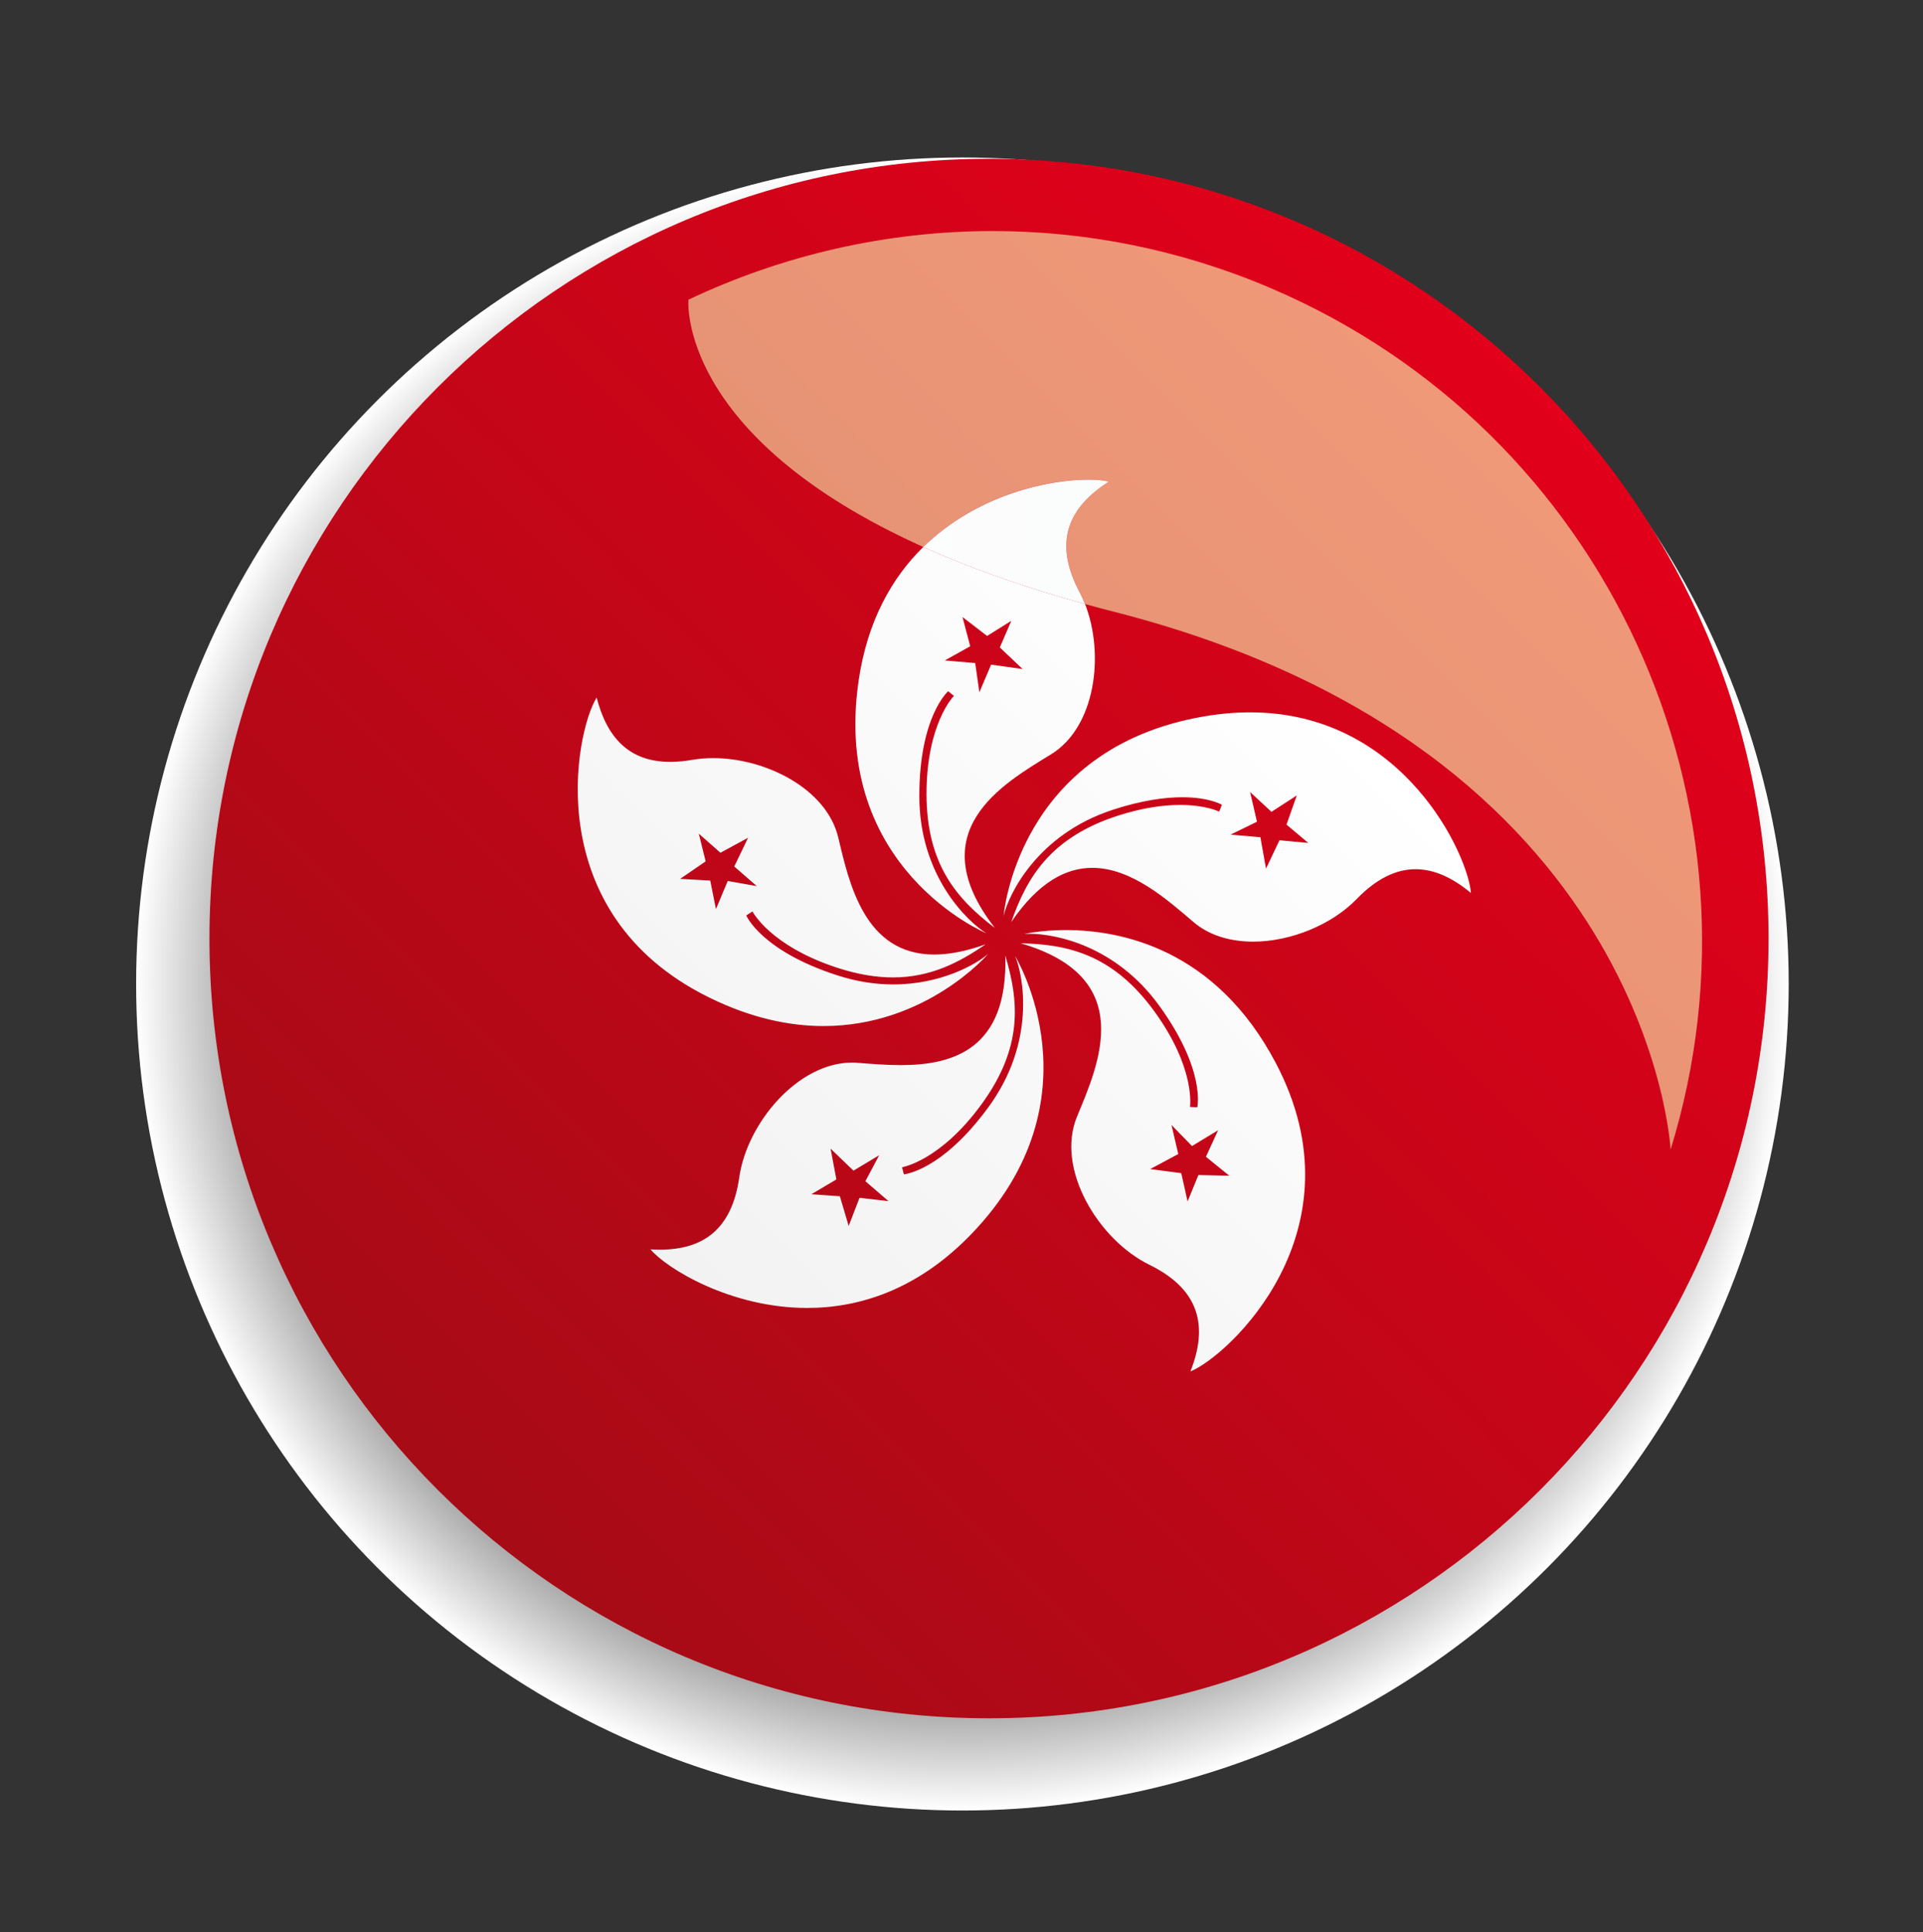
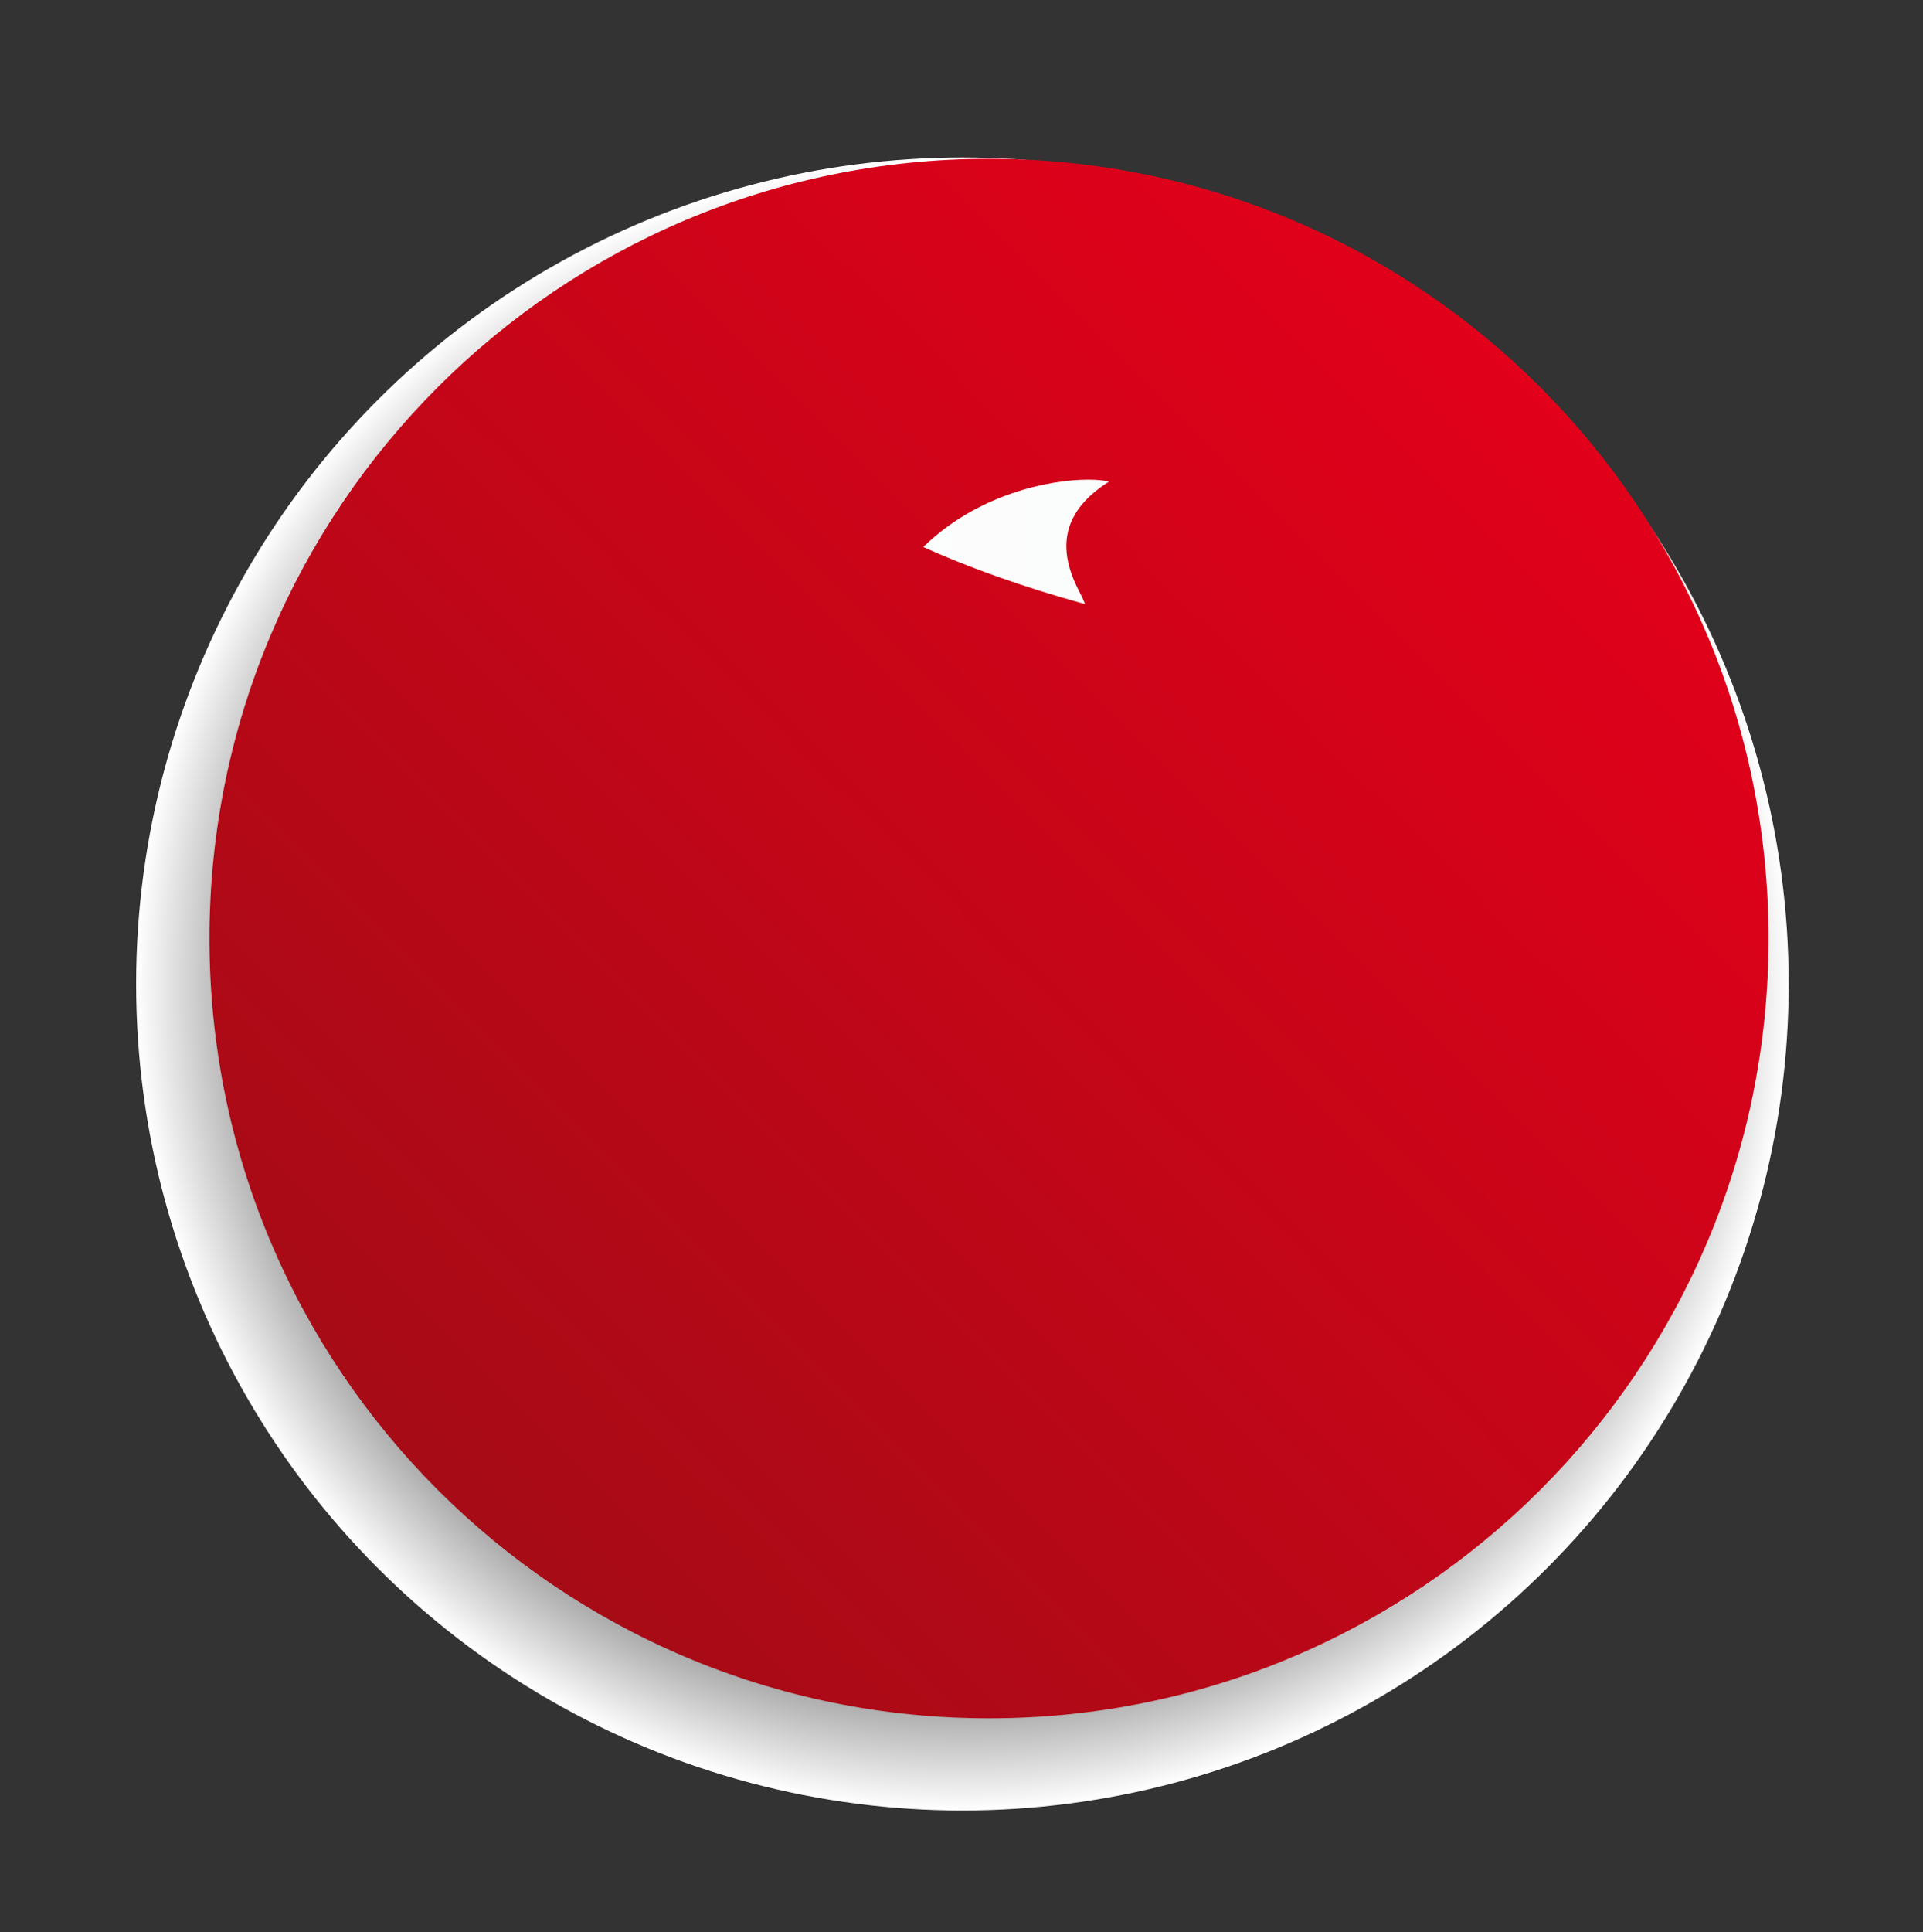
<svg xmlns="http://www.w3.org/2000/svg" version="1.1" id="Ebene_2" x="0px" y="0px" width="69.928px" height="70.239px" viewBox="0 0 69.928 70.239" enable-background="new 0 0 69.928 70.239" xml:space="preserve">
  <rect x="0" y="0" width="69.928" height="70.239" fill="#333333" stroke="none" />
  <radialGradient id="SVGID_1_" cx="35.137" cy="35.9" r="29.895" gradientTransform="matrix(1.005 0 0 1.005 -0.319 -0.311)" gradientUnits="userSpaceOnUse">
    <stop offset="0.587" style="stop-color:#000000" />
    <stop offset="0.63" style="stop-color:#121212" />
    <stop offset="0.715" style="stop-color:#414141" />
    <stop offset="0.835" style="stop-color:#8D8D8D" />
    <stop offset="0.984" style="stop-color:#F4F4F4" />
    <stop offset="1" style="stop-color:#FFFFFF" />
  </radialGradient>
  <circle fill="url(#SVGID_1_)" cx="34.997" cy="35.772" r="30.047" />
  <linearGradient id="SVGID_2_" gradientUnits="userSpaceOnUse" x1="25.03" y1="25.096" x2="61.894" y2="25.096">
    <stop offset="0" style="stop-color:#F29A7A" />
    <stop offset="1" style="stop-color:#D3876B" />
  </linearGradient>
-   <path fill="url(#SVGID_2_)" d="M46.199,10.471c-3.295-1.404-6.725-2.07-10.097-2.07c-2.428,0-4.828,0.347-7.131,1.009  c-0.045,0.013-0.089,0.029-0.135,0.042c-0.403,0.118-0.805,0.243-1.201,0.38c-0.129,0.045-0.256,0.098-0.385,0.145  c-0.311,0.113-0.622,0.225-0.928,0.351c-0.435,0.177-0.865,0.367-1.29,0.568c0,0,0,0.006-0.001,0.018  c0,0.007-0.001,0.018-0.001,0.029c0,0.008,0,0.013-0.001,0.022c0,0.016,0,0.035,0,0.056c0,0.01,0,0.019,0,0.029  c0,0.025,0.002,0.053,0.003,0.084c0,0.01,0.001,0.019,0.001,0.029c0.002,0.036,0.005,0.075,0.008,0.117  c0.001,0.007,0.001,0.015,0.002,0.022c0.004,0.047,0.01,0.097,0.017,0.151c0,0.003,0.001,0.006,0.001,0.009  c0.2,1.551,1.611,5.992,10.867,9.374c0,0,0,0,0.001,0l0,0c1.355,0.495,2.868,0.969,4.581,1.406  c9.906,2.529,14.971,7.531,17.557,11.844c2.502,4.178,2.68,7.705,2.68,7.705c0.789-2.547,1.16-5.145,1.145-7.705  C61.84,24.105,55.965,14.632,46.199,10.471z" />
  <g>
    <linearGradient id="SVGID_3_" gradientUnits="userSpaceOnUse" x1="56.009" y1="14.076" x2="15.92" y2="54.165">
      <stop offset="0" style="stop-color:#E2001A" />
      <stop offset="1" style="stop-color:#A60B16" />
    </linearGradient>
    <path fill="url(#SVGID_3_)" d="M35.964,5.773c-15.659,0-28.347,12.694-28.347,28.349c0,15.65,12.688,28.345,28.347,28.345   c15.659,0,28.347-12.694,28.347-28.345C64.311,18.467,51.623,5.773,35.964,5.773z" />
    <g>
      <linearGradient id="SVGID_4_" gradientUnits="userSpaceOnUse" x1="45.067" y1="24.799" x2="22.739" y2="47.128" gradientTransform="matrix(1 0 0 1 1.525 -1.093)">
        <stop offset="0" style="stop-color:#FFFFFF" />
        <stop offset="1" style="stop-color:#F2F2F3" />
      </linearGradient>
-       <path fill="url(#SVGID_4_)" d="M35.96,40.227c-1.712,2.353-3.091,2.465-3.091,2.465l-0.068-0.258c0,0,1.389-0.222,2.9-2.302    c1.514-2.08,1.346-3.756,0.855-5.396c0.106,3.434-1.931,3.985-3.809,3.985c-0.551,0-1.087-0.047-1.552-0.083    c-0.069-0.006-0.14-0.009-0.209-0.009c-1.975,0-3.823,2.201-4.104,4.176c-0.271,1.908-1.333,2.625-2.881,2.625    c-0.112,0-0.228-0.004-0.346-0.011c0.565,0.677,2.892,2.13,5.7,2.13c1.886,0,3.99-0.656,5.926-2.643    c4.814-4.945,1.633-10.149,1.633-10.149C37.219,35.489,37.67,37.871,35.96,40.227z M31.255,43.546l-0.394,1.022l-0.32-1.08    l-1.035-0.073l0.908-0.538l-0.211-1.12l0.833,0.801l0.935-0.561l-0.502,0.945l0.84,0.724L31.255,43.546z M38.757,33.811    c-0.917,0-1.513,0.144-1.513,0.144c0.057-0.005,0.122-0.008,0.195-0.008c0.938,0,3.121,0.421,4.71,2.607    c1.709,2.356,1.389,3.701,1.389,3.701l-0.265-0.014c0,0,0.218-1.39-1.295-3.473c-1.512-2.08-3.153-2.437-4.865-2.477    c4.265,1.24,2.84,4.399,2.051,6.302c-0.785,1.898,0.777,4.479,2.637,5.389c1.854,0.909,2.127,2.262,1.486,3.876    c1.372-0.552,6.321-5.105,3.106-11.214C44.195,34.473,40.732,33.811,38.757,33.811z M43.579,42.717l-0.394,0.96l-0.229-1.028    L41.826,42.5l1.021-0.546L42.6,40.896l0.746,0.768l0.949-0.575l-0.443,0.964l0.851,0.69L43.579,42.717z M45.459,25.897    c-0.531,0-1.091,0.047-1.681,0.148c-6.804,1.17-7.283,7.251-7.283,7.251c0.181-0.771,1.218-2.964,3.985-3.862    c1.062-0.345,1.893-0.451,2.511-0.451c0.992,0,1.442,0.273,1.442,0.273l-0.099,0.25c0,0-0.479-0.243-1.421-0.243    c-0.583,0-1.345,0.093-2.281,0.396c-2.447,0.797-3.295,2.251-3.861,3.865c0.994-1.463,2.001-1.974,2.949-1.974    c1.433,0,2.735,1.164,3.677,1.967c0.582,0.497,1.354,0.715,2.169,0.715c1.376,0,2.87-0.619,3.772-1.552    c0.729-0.75,1.439-1.081,2.138-1.081c0.682,0,1.351,0.315,2.012,0.863C53.396,31.119,51.052,25.897,45.459,25.897z M46.527,30.547    l-0.49,1.032l-0.204-1.142l-1.083-0.095l0.959-0.469l-0.251-1.08l0.778,0.72l0.921-0.596l-0.375,1.061l0.793,0.666L46.527,30.547z     M29.945,37.301c3.747,0,5.989-2.623,5.989-2.623c-0.44,0.379-1.71,1.11-3.452,1.11c-0.625,0-1.311-0.095-2.043-0.333    c-2.767-0.897-3.302-2.175-3.302-2.175l0.226-0.145c0,0,0.641,1.251,3.084,2.047c0.753,0.245,1.421,0.351,2.024,0.351    c1.358,0,2.397-0.533,3.372-1.205c-0.721,0.26-1.338,0.373-1.869,0.373c-2.546,0-3.098-2.609-3.494-4.264    c-0.424-1.762-2.635-2.877-4.545-2.877c-0.259,0-0.512,0.021-0.754,0.062c-0.29,0.051-0.559,0.075-0.809,0.075    c-1.505,0-2.304-0.894-2.675-2.337c-0.786,1.25-2.112,7.847,4.08,10.897C27.312,37.016,28.711,37.301,29.945,37.301z     M25.661,31.314l-0.25-1.007l0.788,0.694l1.004-0.545L26.701,31.5l0.818,0.713l-1.055-0.186l-0.429,1.021l-0.208-1.036    l-1.094-0.062L25.661,31.314z M35.869,33.928c-0.676-0.414-2.439-2.076-2.439-4.988c0-2.909,1.051-3.811,1.051-3.811l0.207,0.17    c0,0-0.996,0.993-0.996,3.567c0,2.571,1.119,3.829,2.483,4.866c-2.724-3.51,0.284-5.229,2.04-6.306    c1.621-0.99,1.959-3.627,1.242-5.466c-2.311-0.639-4.252-1.342-5.883-2.076c-1.129,1.108-2.035,2.678-2.353,4.873    C30.232,31.59,35.869,33.928,35.869,33.928z M35,22.431l0.895,0.688l0.88-0.549l-0.417,0.967l0.828,0.785l-1.145-0.159    l-0.427,1.003l-0.152-1.061l-1.105-0.095l0.924-0.516L35,22.431z" />
    </g>
    <linearGradient id="SVGID_5_" gradientUnits="userSpaceOnUse" x1="-258.273" y1="-390.084" x2="-257.868" y2="-390.084" gradientTransform="matrix(-99.216 99.216 99.216 99.216 13133.702 64340.824)">
      <stop offset="0" style="stop-color:#F29A7A" />
      <stop offset="1" style="stop-color:#D3876B" />
    </linearGradient>
-     <path fill="url(#SVGID_5_)" d="M36.102,8.4c-3.854,0-7.637,0.869-11.069,2.496c0,0-0.437,4.951,8.542,8.989   c1.953-1.914,4.574-2.449,5.998-2.449c0.319,0,0.578,0.027,0.755,0.071c-1.469,0.931-2.04,2.185-1.072,4.011   c0.075,0.141,0.142,0.289,0.202,0.443c0.344,0.095,0.695,0.188,1.056,0.28C60.016,27.219,60.75,41.791,60.75,41.791   c3.852-12.473-2.276-26.09-14.55-31.32C42.903,9.066,39.475,8.4,36.102,8.4z" />
    <linearGradient id="SVGID_6_" gradientUnits="userSpaceOnUse" x1="-258.449" y1="-390.109" x2="-258.045" y2="-390.109" gradientTransform="matrix(80.379 0 0 -80.379 20794.852 -31336.779)">
      <stop offset="0" style="stop-color:#FFFFFF" />
      <stop offset="1" style="stop-color:#F8F9F9" />
    </linearGradient>
    <path fill="url(#SVGID_6_)" d="M39.572,17.437c-1.424,0-4.045,0.536-5.998,2.449c1.631,0.734,3.572,1.437,5.883,2.076   c-0.061-0.154-0.127-0.302-0.202-0.443c-0.968-1.826-0.396-3.08,1.072-4.011C40.15,17.463,39.892,17.437,39.572,17.437z" />
  </g>
</svg>